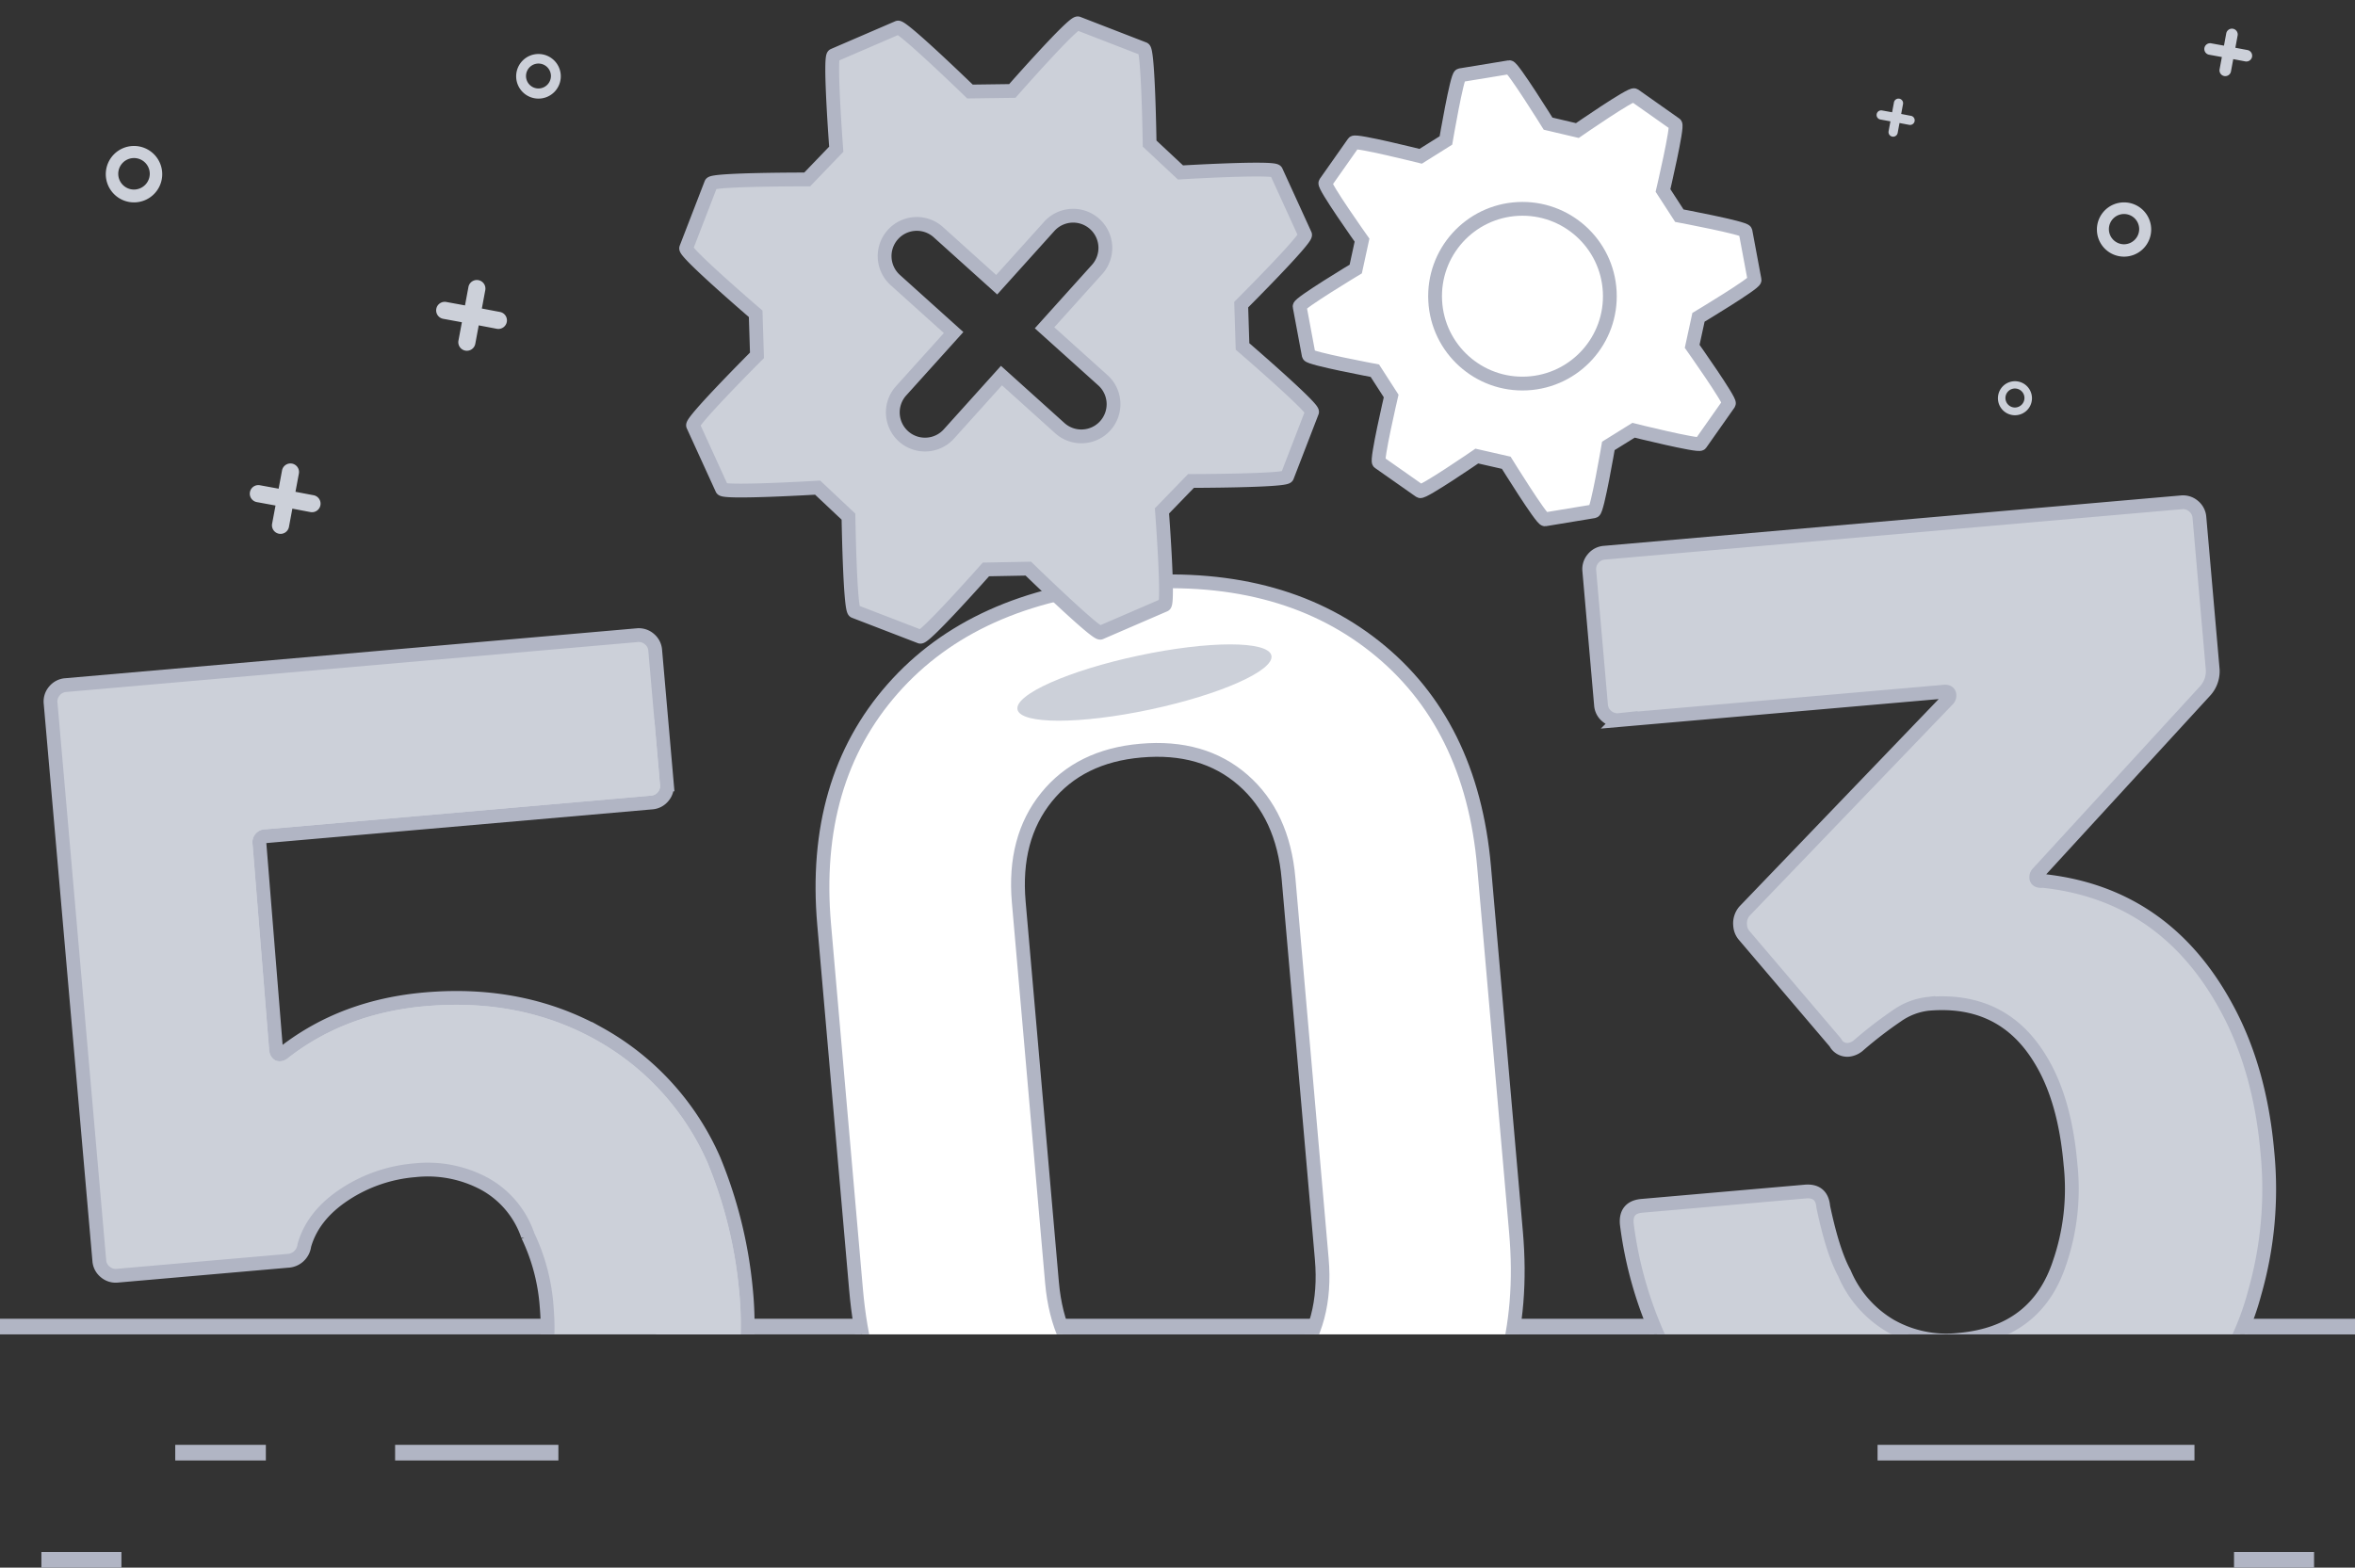
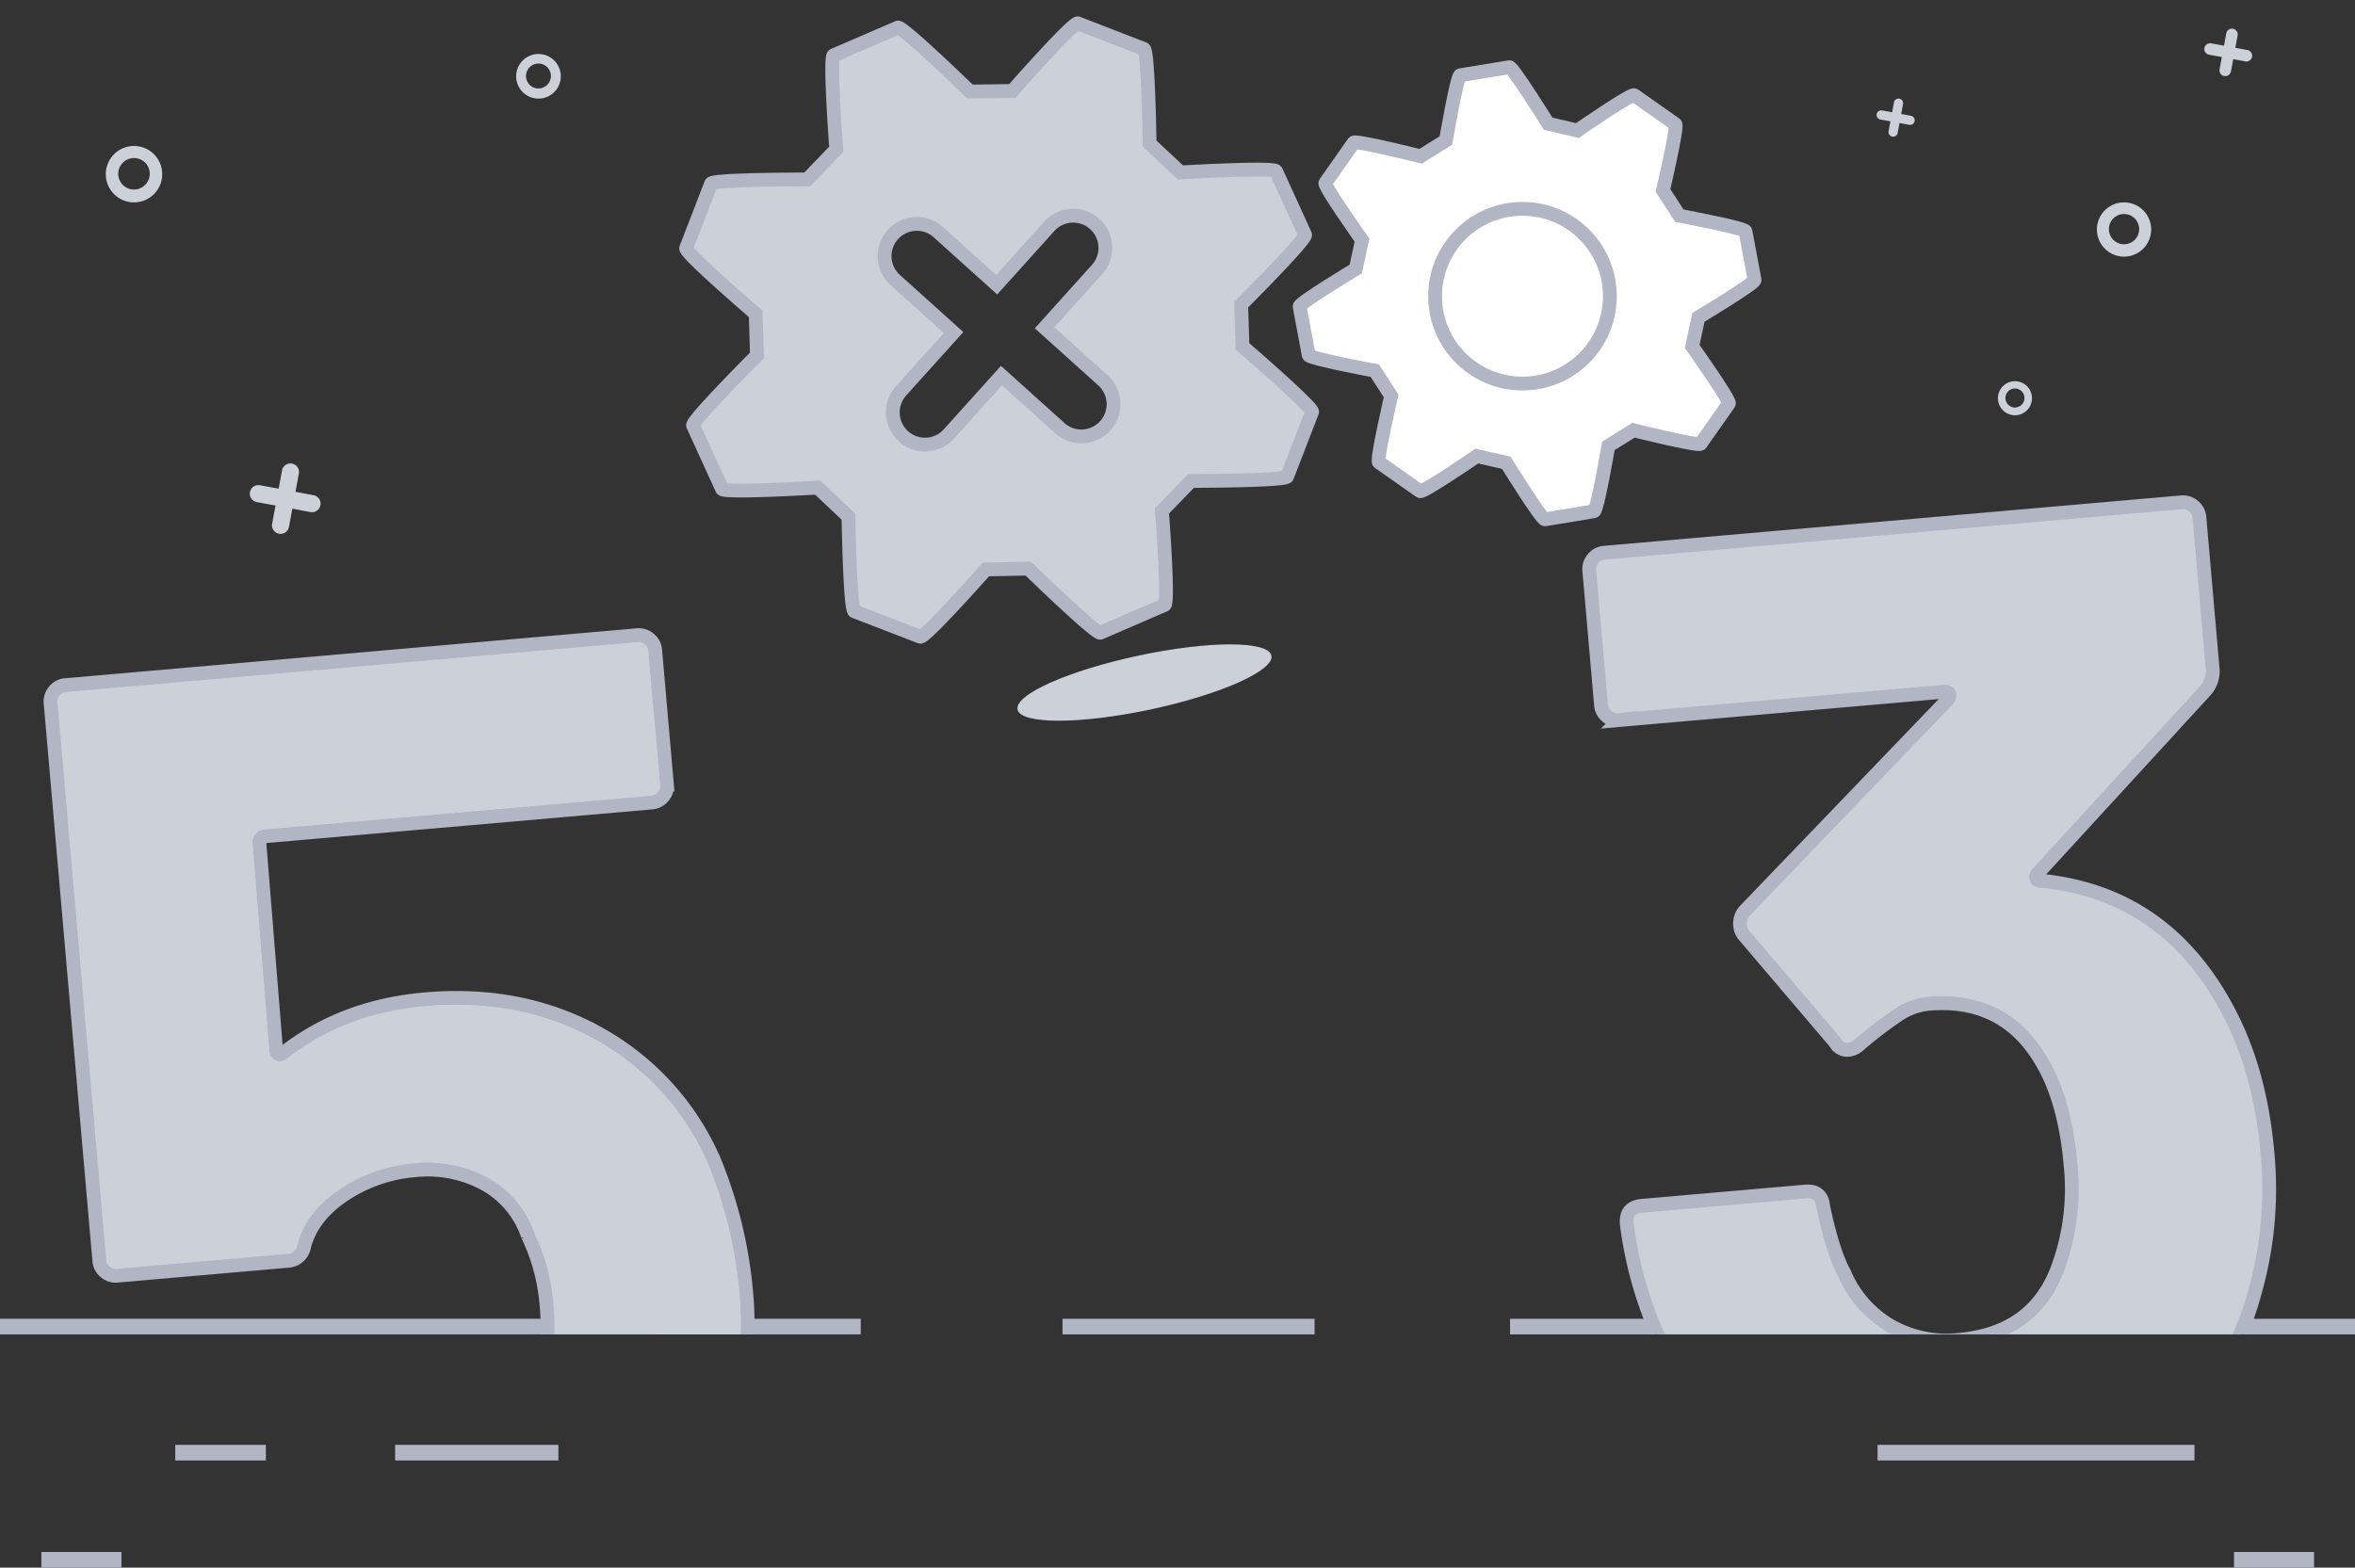
<svg xmlns="http://www.w3.org/2000/svg" width="512" height="340.907" viewBox="0 0 512 340.907">
  <rect x="0" y="0" width="512" height="340.907" fill="#333333" stroke="none" />
  <defs>
    <clipPath id="a">
      <rect width="512" height="200" transform="translate(5165.903 -5013.681)" fill="none" />
    </clipPath>
  </defs>
  <g transform="translate(-330 -4967.814)">
    <g transform="translate(225.271 2702.013)">
-       <path d="M312.517,15.016l-3.933-.746.747-4a1.862,1.862,0,0,0-3.663-.678l-.745,4-4.069-.746a1.862,1.862,0,0,0-.678,3.662l4.069.746-.747,4a1.862,1.862,0,0,0,3.663.678l.745-4,3.933.746a1.862,1.862,0,0,0,.678-3.662" transform="translate(-99.097 2318.625)" fill="#ccd0d9" />
      <path d="M312.518,15.016l-3.933-.746.747-4a1.863,1.863,0,0,0-3.663-.678l-.745,4-4.069-.746a1.862,1.862,0,1,0-.678,3.662l4.069.746-.747,4a1.863,1.863,0,0,0,3.663.678l.745-4,3.933.746a1.862,1.862,0,0,0,.678-3.662" transform="translate(-139.617 2358.483)" fill="#ccd0d9" />
      <path d="M308.022,12.762l-2.658-.5.5-2.7a1.259,1.259,0,0,0-2.475-.458l-.5,2.7-2.75-.5a1.259,1.259,0,1,0-.458,2.475l2.75.5-.5,2.7a1.259,1.259,0,0,0,2.475.458l.5-2.7,2.658.5a1.259,1.259,0,0,0,.458-2.475" transform="translate(285.353 2263.925)" fill="#ccd0d9" />
      <path d="M306.112,11.805,304,11.4l.4-2.153a1,1,0,0,0-1.971-.365l-.4,2.153-2.19-.4a1,1,0,0,0-.365,1.971l2.19.4-.4,2.153a1,1,0,0,0,1.971.365l.4-2.153,2.117.4a1,1,0,0,0,.365-1.971" transform="translate(214.065 2279.183)" fill="#ccd0d9" />
      <path d="M375.4,79.116a5.9,5.9,0,1,0,5.9,5.9,5.9,5.9,0,0,0-5.9-5.9m0,9.111a3.292,3.292,0,1,1,3.292-3.292,3.317,3.317,0,0,1-3.292,3.292" transform="translate(191.117 2230.697)" fill="#ccd0d9" />
      <path d="M373.2,79.116a3.7,3.7,0,1,0,3.7,3.7,3.7,3.7,0,0,0-3.7-3.7m0,5.719a2.067,2.067,0,1,1,2.067-2.067,2.082,2.082,0,0,1-2.067,2.067" transform="translate(169.599 2269.588)" fill="#ccd0d9" />
      <path d="M375.635,79.116a6.135,6.135,0,1,0,6.135,6.135,6.138,6.138,0,0,0-6.135-6.135m0,9.482a3.426,3.426,0,1,1,3.426-3.426,3.452,3.452,0,0,1-3.426,3.426" transform="translate(-241.771 2218.427)" fill="#ccd0d9" />
      <path d="M374.351,79.116a4.851,4.851,0,1,0,4.851,4.851,4.853,4.853,0,0,0-4.851-4.851m0,7.5a2.709,2.709,0,1,1,2.709-2.709,2.729,2.729,0,0,1-2.709,2.709" transform="translate(-152.552 2198.427)" fill="#ccd0d9" />
    </g>
    <g transform="translate(-426.7 2797.306)">
      <rect width="19.7" height="3.4" transform="translate(794.8 2484.716)" fill="#b1b5c4" />
      <rect width="35.5" height="3.4" transform="translate(842.6 2484.716)" fill="#b1b5c4" />
      <rect width="68.899" height="3.4" transform="translate(1164.9 2484.716)" fill="#b1b5c4" />
      <rect width="17.4" height="3.4" transform="translate(765.7 2508.016)" fill="#b1b5c4" />
      <rect width="17.399" height="3.4" transform="translate(1242.4 2508.016)" fill="#b1b5c4" />
    </g>
    <g transform="translate(-4835.903 10071.681)">
      <g clip-path="url(#a)">
-         <path d="M5375.67-4774.679q-20.87-16.816-23.652-48.7l-6.936-79.409q-2.733-31.281,14.915-51.312t50.735-22.92q33.084-2.891,54.092,13.763t23.736,47.936l6.936,79.409q2.785,31.887-15,52.078t-50.874,23.083Q5396.53-4757.862,5375.67-4774.679Zm71.559-32.619q7.247-8.963,6.036-22.807l-7.225-82.718q-1.208-13.831-9.9-21.415t-22.23-6.388q-13.239,1.156-20.484,10.119t-6.036,22.807l7.225,82.718q1.208,13.838,9.9,21.415t21.928,6.414Q5439.98-4798.329,5447.229-4807.3Z" fill="#fff" stroke="#b1b5c4" stroke-miterlimit="3.999" stroke-width="2.999" />
        <path d="M5328.064-4823.534a75.97,75.97,0,0,1-2.4,28.093,59.677,59.677,0,0,1-21.7,32.659q-16.461,12.8-39.922,14.853-22.861,2-41.115-7.471a60.053,60.053,0,0,1-27.129-27.788,87.1,87.1,0,0,1-5.955-16.149l-.052-.6q-.289-3.306,3.319-3.624l36.4-3.179q3-.263,4.2,2.967a10.536,10.536,0,0,0,1.165,2.929,16.945,16.945,0,0,1,1.087,2.027,25.294,25.294,0,0,0,10.074,11.243,24.1,24.1,0,0,0,14.5,2.977,24.8,24.8,0,0,0,14.346-5.8,26.349,26.349,0,0,0,8.221-13.448q2.475-6.275,1.644-15.9a42.8,42.8,0,0,0-4.073-15.4,20.323,20.323,0,0,0-9.473-11.3,26.07,26.07,0,0,0-15.109-2.923,32.471,32.471,0,0,0-15.295,5.276q-6.877,4.542-8.732,11.068a3.794,3.794,0,0,1-3.649,3.35l-37,3.232a3.477,3.477,0,0,1-2.648-.83,3.467,3.467,0,0,1-1.276-2.464l-10.589-121.22a3.49,3.49,0,0,1,.83-2.648,3.489,3.489,0,0,1,2.464-1.276l124.228-10.851a3.507,3.507,0,0,1,2.648.829,3.507,3.507,0,0,1,1.277,2.465l2.547,29.162a3.5,3.5,0,0,1-.83,2.649,3.487,3.487,0,0,1-2.464,1.276l-83.922,7.331a1.332,1.332,0,0,0-1.4,1.256h0a1.33,1.33,0,0,0,.033.378l3.59,44.547q.185,2.108,1.883.745,12.776-9.9,30.521-11.456,21.049-1.838,37.785,7.459a57.907,57.907,0,0,1,24.971,27.37A97.773,97.773,0,0,1,5328.064-4823.534Z" fill="#ccd0d9" stroke="#b1b5c4" stroke-miterlimit="3.999" stroke-width="2.999" />
        <path d="M5326.576-4823.374a74.088,74.088,0,0,1-2.369,27.566,58.289,58.289,0,0,1-21.165,31.836c-10.694,8.32-23.856,13.213-39.124,14.547l-.04,0c-14.861,1.3-28.413-1.161-40.272-7.322a58.781,58.781,0,0,1-26.453-27.094,87.775,87.775,0,0,1-5.822-15.75l-.042-.488c-.1-1.175.18-1.843,1.953-2l16.1-1.407c3.843,10.664,10.965,25.346,27.959,34.681,7.359,4.044,17.491,5.838,27.81,4.937,20.7-1.808,37.206-16.748,42.065-38.078a60.318,60.318,0,0,0-8.279-45.482c-6.995-10.469-16.823-17.047-28.437-19.023a55.186,55.186,0,0,0-45.05,13.228c-5.709,5.185-10.557,7.707-16.122,8.343l-8.135-93.136,107.01-9.347,1.245,14.243a2.11,2.11,0,0,1-.508,1.549,2.061,2.061,0,0,1-1.431.728l-83.843,7.323a3.085,3.085,0,0,0-.675.079,2.835,2.835,0,0,0-1.766,1.269,2.818,2.818,0,0,0-.367,2.009l3.582,44.448a2.679,2.679,0,0,0,1.45,2.482,2.7,2.7,0,0,0,2.841-.679c8.243-6.391,18.242-10.144,29.726-11.148h.01c13.666-1.184,26.094,1.263,36.927,7.282a56.657,56.657,0,0,1,24.316,26.649A95.917,95.917,0,0,1,5326.576-4823.374Z" fill="#ccd0d9" />
        <path d="M5658.862-4853.213a82.11,82.11,0,0,1-2.787,30.552,59.656,59.656,0,0,1-21.587,32.194q-16.05,12.313-39.209,14.336-22.861,2-41.154-7.923a63.766,63.766,0,0,1-27.522-28.814,85.871,85.871,0,0,1-7.02-24.846q-.315-3.609,3.295-3.924l35.493-3.1q3.609-.316,3.925,3.295,2.061,9.82,4.6,14.451a24.145,24.145,0,0,0,9.938,11.407,24.678,24.678,0,0,0,14.969,3.087q16.842-1.47,21.874-16.764a49.53,49.53,0,0,0,2.371-21.423q-1.234-14.134-6.535-22.766-8.157-13.53-24.4-12.115a14.58,14.58,0,0,0-6.746,2.56,91.217,91.217,0,0,0-8.238,6.326,4.029,4.029,0,0,1-2.328,1.113,2.9,2.9,0,0,1-2.864-1.569l-19.928-23.415a3.709,3.709,0,0,1-.781-2.053,4.1,4.1,0,0,1,.94-3.113l44.174-45.988a1.258,1.258,0,0,0,.346-1.243c-.134-.389-.5-.558-1.1-.5l-70.686,6.174a3.476,3.476,0,0,1-2.649-.829,3.474,3.474,0,0,1-1.275-2.465l-2.549-29.177a3.492,3.492,0,0,1,.829-2.648,3.489,3.489,0,0,1,2.465-1.276l125.43-10.957a3.507,3.507,0,0,1,2.649.83,3.5,3.5,0,0,1,1.276,2.464l2.89,33.087a6.343,6.343,0,0,1-1.712,4.7L5609-4914.02a1.241,1.241,0,0,0-.347,1.243c.134.4.6.549,1.406.479q26.615,2.832,40,27.724Q5657.285-4871.258,5658.862-4853.213Z" fill="#ccd0d9" stroke="#b1b5c4" stroke-miterlimit="3.999" stroke-width="2.999" />
        <ellipse cx="28.218" cy="5.999" rx="28.218" ry="5.999" transform="translate(5385.87 -4955.431) rotate(-12.007)" fill="#ccd0d9" />
      </g>
      <rect width="119.057" height="3.399" transform="translate(5165.903 -4817.08)" fill="#b1b5c4" />
      <rect width="25.332" height="3.399" transform="translate(5327.709 -4817.08)" fill="#b1b5c4" />
      <rect width="54.796" height="3.399" transform="translate(5396.911 -4817.072)" fill="#b1b5c4" />
      <rect width="31.313" height="3.399" transform="translate(5494.201 -4817.072)" fill="#b1b5c4" />
      <rect width="23.96" height="3.399" transform="translate(5653.943 -4817.072)" fill="#b1b5c4" />
    </g>
    <g transform="translate(-1100.354 1948.463) rotate(-3)">
      <g transform="translate(-7534.713 5895.095)">
        <path d="M9070.91-2715.65l.189-9.09s15.04-13.53,14.66-14.47l-5.569-14.1c-.41-.97-20.771-.83-20.771-.83l-6.37-6.62s.771-20.21-.18-20.63l-14.01-6.29c-.99-.45-15.021,13.93-15.021,13.93l-9.2-.36s-13.989-15.07-14.92-14.7l-14.27,5.29c-.96.35-.5,20.42-.5,20.42l-6.65,6.23s-20.49-1.1-20.91-.19l-6.149,13.73c-.431.97,14.34,15.05,14.34,15.05l-.19,9.04s-15.04,13.56-14.67,14.51l5.57,14.11c.42.95,20.77.8,20.77.8l6.36,6.65s-.74,20.2.21,20.63l14.01,6.26c.96.44,15.021-13.86,15.021-13.86l9.22.31s13.94,15.06,14.92,14.73l14.24-5.29c.979-.35.51-20.46.51-20.46l6.641-6.17s20.489,1.05,20.92.14l6.149-13.74C9085.64-2701.55,9070.91-2715.65,9070.91-2715.65Zm-30.7,5.76a7.006,7.006,0,0,1,0,9.9,6.974,6.974,0,0,1-4.95,2.05,6.974,6.974,0,0,1-4.95-2.05l-12.069-12.07-12.07,12.07a6.958,6.958,0,0,1-4.95,2.05,6.974,6.974,0,0,1-4.95-2.05,7.008,7.008,0,0,1,0-9.9l12.07-12.06-12.07-12.07a7.008,7.008,0,0,1,0-9.9,6.99,6.99,0,0,1,9.9,0l12.07,12.07,12.069-12.07a6.99,6.99,0,0,1,9.9,0,7.006,7.006,0,0,1,0,9.9l-12.07,12.07Z" fill="#ccd0d9" stroke="#b1b5c4" stroke-width="3" />
        <g transform="translate(-150.264 426.415)">
          <path d="M9320-3143.7l-1.7,6.23s7.74,12.26,7.32,12.84l-6.61,8.42c-.45.55-14.4-3.7-14.4-3.7l-5.641,3.11s-3.13,13.96-3.87,14.03l-10.729,1.2c-.74.06-7.76-12.73-7.76-12.73l-6.311-1.79s-12.149,7.44-12.74,6.97l-8.59-6.73c-.58-.45,3.41-14.26,3.41-14.26l-3.25-5.68s-14.06-3.4-14.18-4.12l-1.42-10.69c-.09-.72,12.609-7.49,12.609-7.49l1.69-6.2s-7.771-12.26-7.3-12.85l6.6-8.41c.45-.56,14.39,3.72,14.39,3.72l5.66-3.15s3.13-13.92,3.851-14l10.76-1.19c.7-.1,7.76,12.7,7.76,12.7l6.28,1.83s12.15-7.5,12.76-7.02l8.58,6.75c.58.45-3.43,14.26-3.43,14.26l3.26,5.66s14.07,3.41,14.18,4.14l1.42,10.69C9332.7-3150.45,9320-3143.7,9320-3143.7Z" transform="translate(0.5 0.5)" fill="#fff" stroke="#b1b5c4" stroke-width="3" />
          <circle cx="19" cy="19" r="19" transform="translate(9263.524 -3168.789)" fill="#fff" stroke="#b1b5c4" stroke-width="3" />
        </g>
      </g>
    </g>
  </g>
</svg>